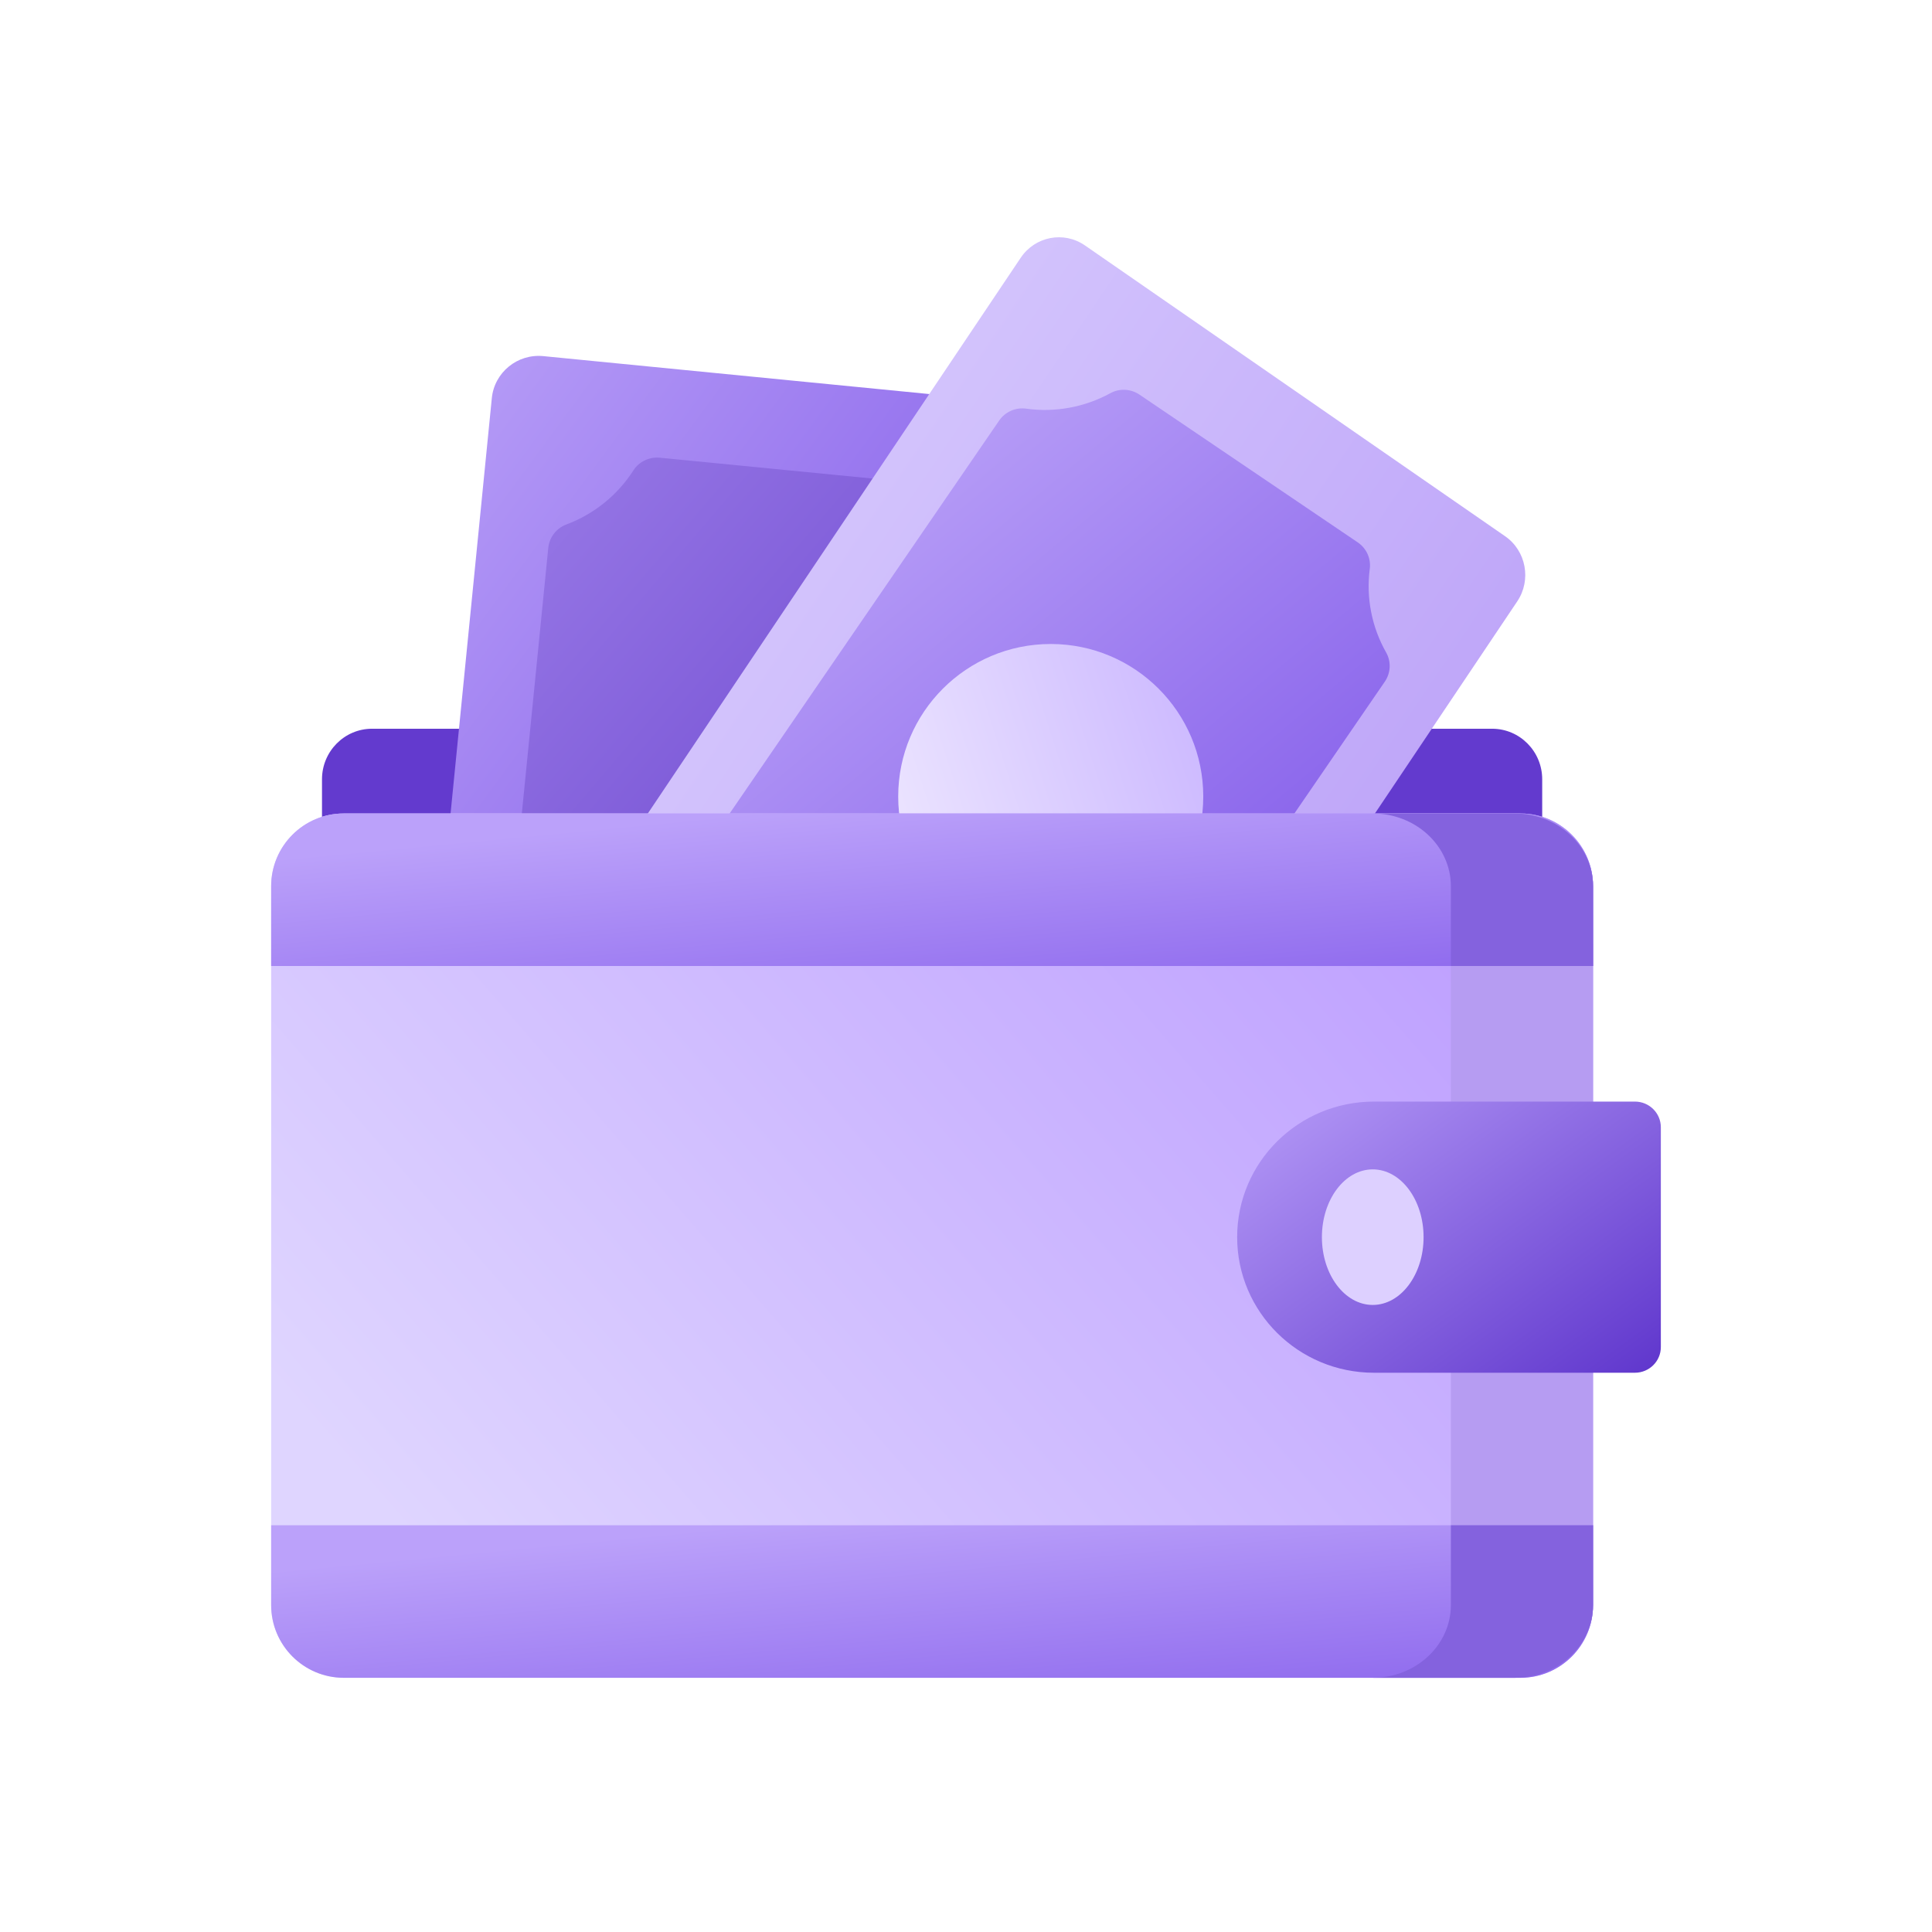
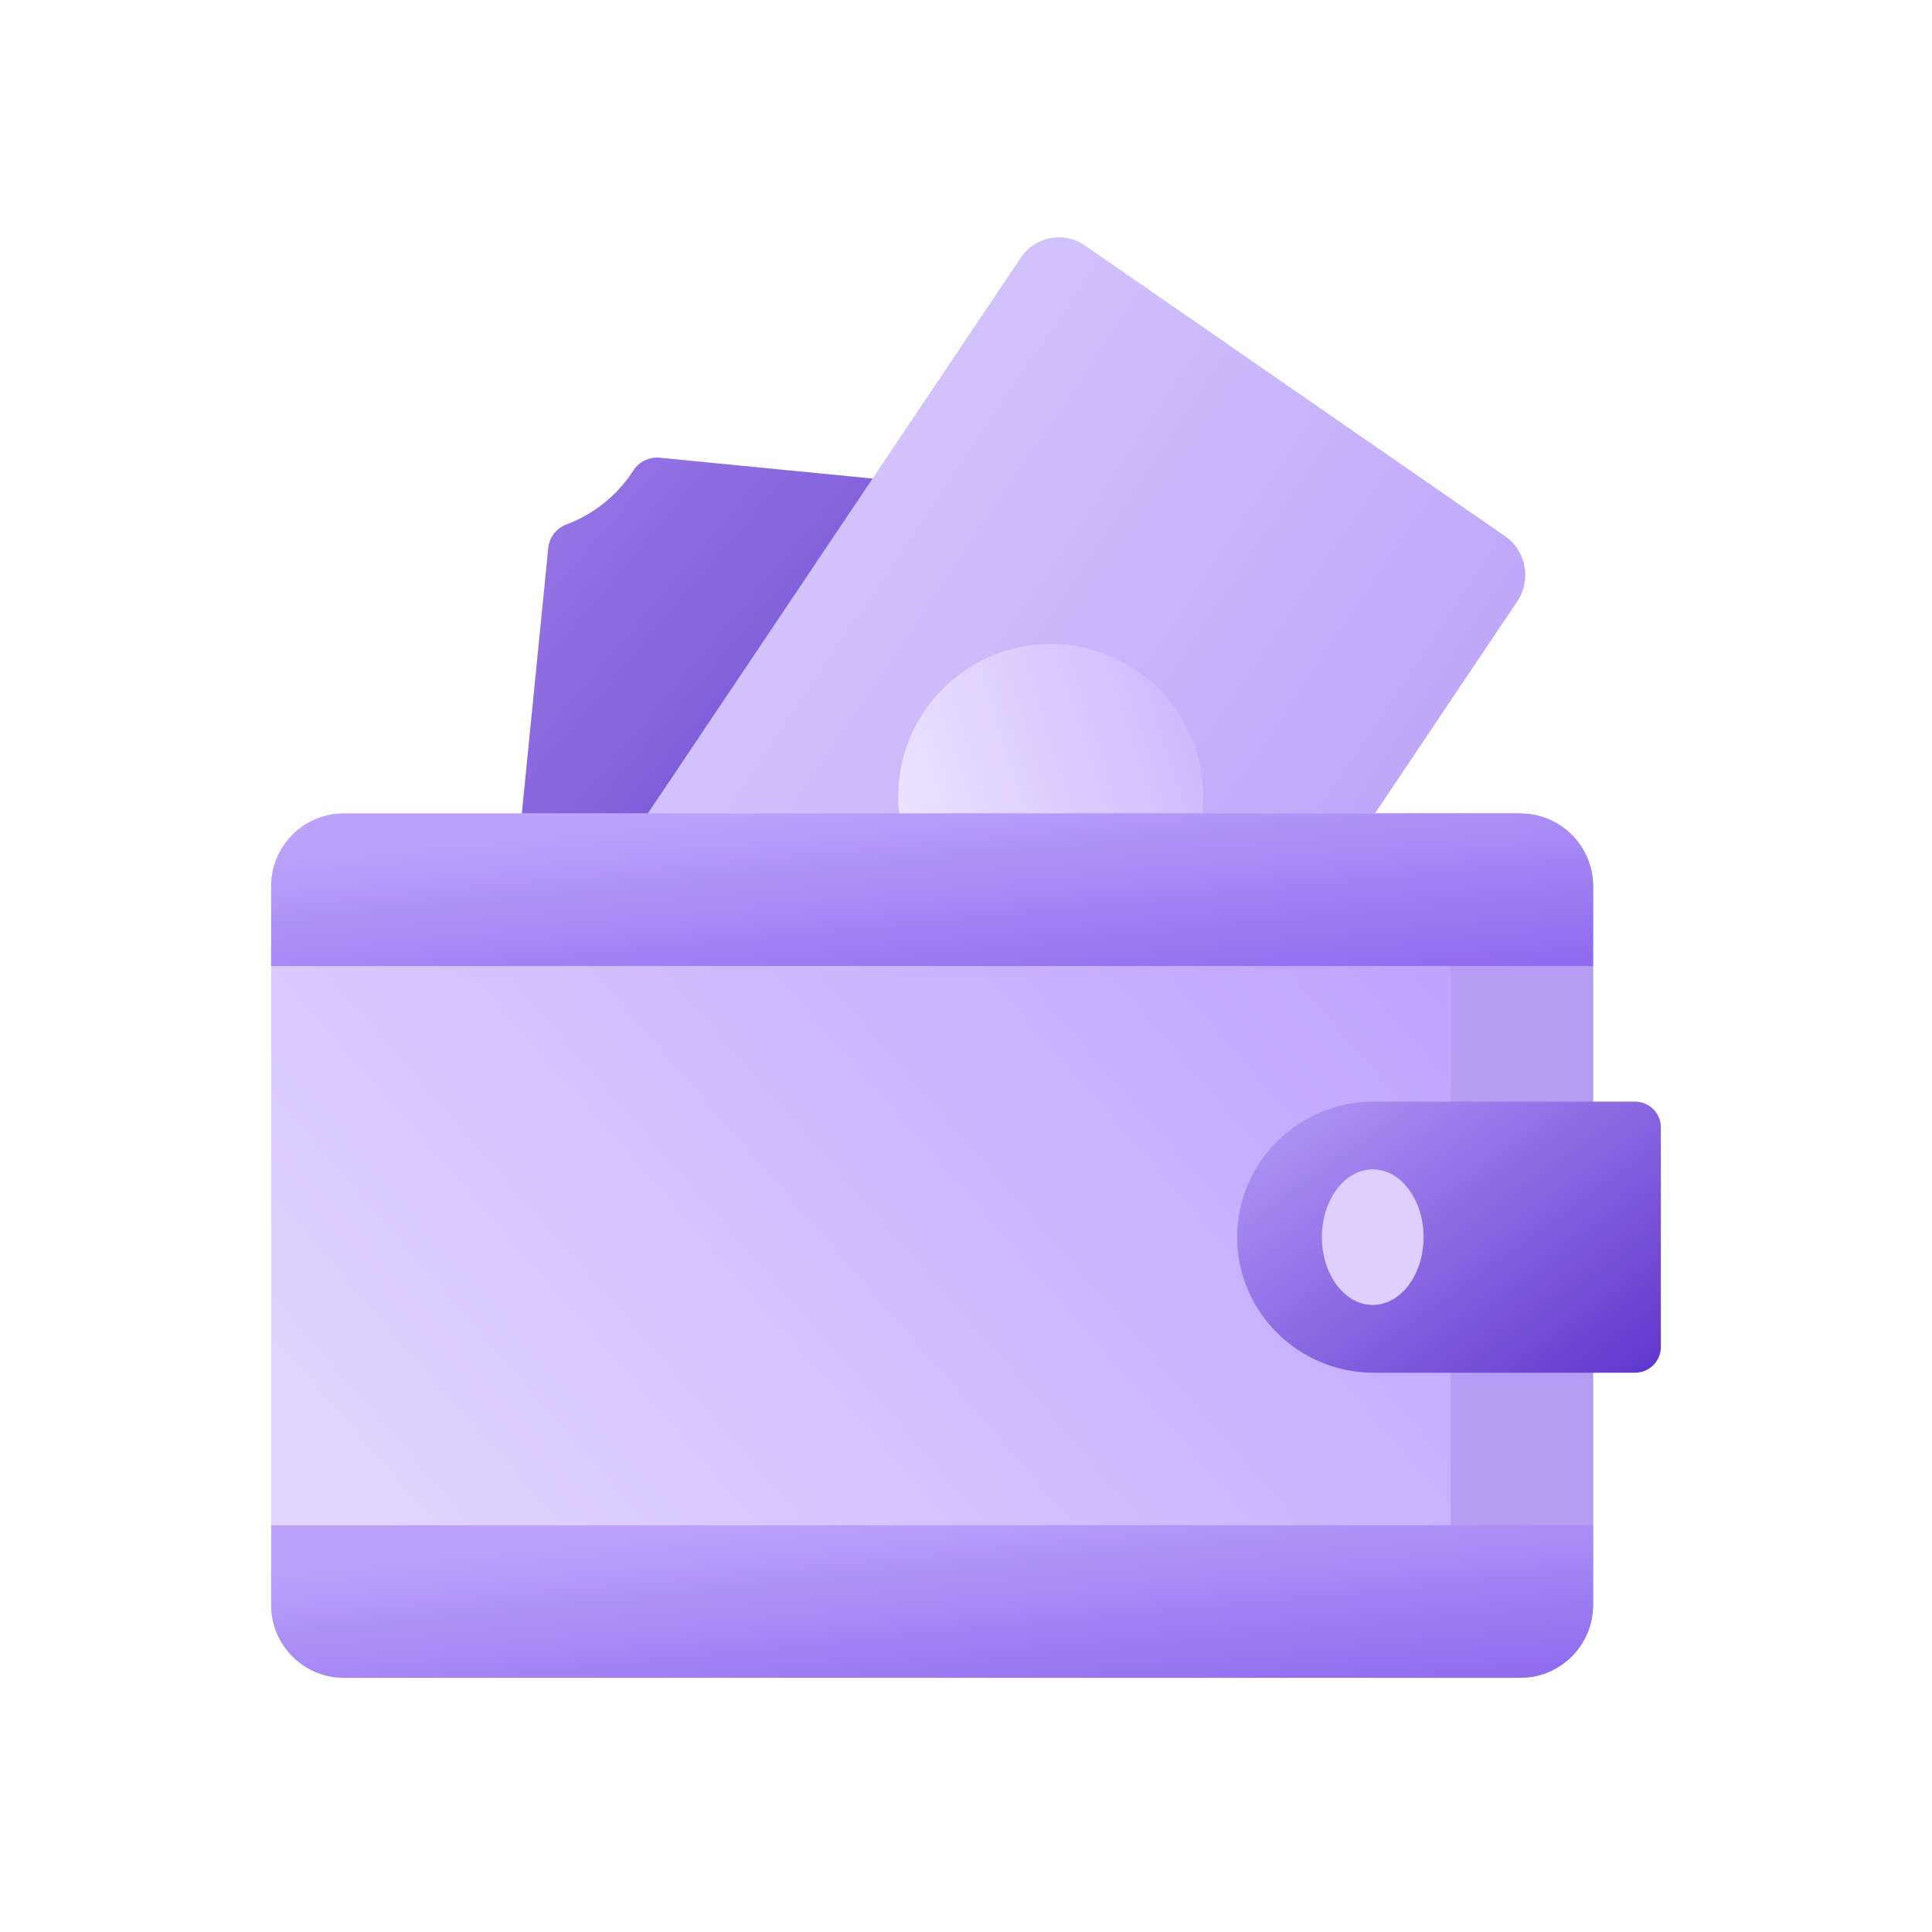
<svg xmlns="http://www.w3.org/2000/svg" fill="none" viewBox="0 0 140 140" height="140" width="140">
-   <path fill="#633ACE" d="M108.126 52.807H26.961C24.958 52.807 23.333 54.448 23.333 56.472V66.316H111.754V56.472C111.754 54.448 110.13 52.807 108.126 52.807Z" />
-   <path fill="url(#paint0_linear_9790_126139)" d="M79.808 33.19L72.431 107.465C72.246 109.331 70.575 110.694 68.699 110.51L31.323 106.837C29.448 106.653 28.077 104.991 28.262 103.125L35.639 28.851C35.824 26.985 37.495 25.622 39.371 25.806L76.747 29.479C78.623 29.663 79.993 31.325 79.808 33.19Z" />
  <path fill="url(#paint1_linear_9790_126139)" d="M39.729 39.709L34.396 93.28C34.32 94.047 34.684 94.794 35.343 95.202C37.159 96.325 38.565 98.01 39.338 99.989C39.616 100.7 40.279 101.191 41.044 101.266L60.247 103.148C61.012 103.223 61.759 102.871 62.172 102.227C63.32 100.437 65.031 99.057 67.034 98.308C67.76 98.036 68.265 97.374 68.341 96.607L73.674 43.036C73.751 42.269 73.387 41.522 72.728 41.114C70.912 39.991 69.505 38.306 68.732 36.327C68.455 35.616 67.791 35.125 67.026 35.05L47.823 33.168C47.059 33.093 46.311 33.445 45.898 34.089C44.751 35.879 43.039 37.259 41.036 38.008C40.31 38.28 39.806 38.942 39.729 39.709Z" />
  <path fill="url(#paint2_linear_9790_126139)" d="M109.945 43.579L68.491 105.356C67.45 106.908 65.367 107.309 63.839 106.251L33.393 85.18C31.865 84.123 31.47 82.007 32.511 80.455L73.965 18.679C75.007 17.127 77.09 16.726 78.618 17.784L109.063 38.855C110.591 39.912 110.986 42.028 109.945 43.579Z" />
-   <path fill="url(#paint3_linear_9790_126139)" d="M72.401 30.478L42.109 74.637C41.676 75.269 41.635 76.092 42.013 76.758C43.055 78.594 43.472 80.727 43.197 82.816C43.098 83.566 43.441 84.307 44.07 84.733L59.88 95.436C60.509 95.863 61.328 95.909 61.996 95.543C63.852 94.525 66.002 94.13 68.103 94.422C68.866 94.528 69.622 94.189 70.055 93.557L100.347 49.398C100.781 48.766 100.822 47.943 100.443 47.277C99.401 45.441 98.984 43.308 99.259 41.219C99.358 40.469 99.015 39.728 98.386 39.302L82.576 28.599C81.947 28.172 81.127 28.126 80.46 28.492C78.604 29.511 76.454 29.905 74.353 29.613C73.59 29.506 72.834 29.845 72.401 30.478Z" />
  <ellipse fill="url(#paint4_linear_9790_126139)" ry="11.053" rx="11.053" cy="57.719" cx="76.14" />
  <path fill="url(#paint5_linear_9790_126139)" d="M110.175 121.579H24.913C22.006 121.579 19.649 119.222 19.649 116.314V64.212C19.649 61.304 22.006 58.947 24.913 58.947H110.175C113.082 58.947 115.439 61.304 115.439 64.212V116.314C115.439 119.222 113.082 121.579 110.175 121.579Z" />
  <path fill="#B69CF2" d="M109.776 58.947H99.474C102.601 58.947 105.137 61.304 105.137 64.212V116.314C105.137 119.222 102.601 121.579 99.474 121.579H109.776C112.903 121.579 115.439 119.222 115.439 116.314V64.212C115.439 61.304 112.903 58.947 109.776 58.947Z" />
  <path fill="url(#paint6_linear_9790_126139)" d="M118.472 79.825H99.563C94.088 79.825 89.649 84.223 89.649 89.649V89.649C89.649 95.075 94.088 99.474 99.563 99.474H118.472C119.51 99.474 120.351 98.64 120.351 97.612V81.687C120.351 80.658 119.51 79.825 118.472 79.825Z" />
  <path fill="url(#paint7_linear_9790_126139)" d="M110.175 58.947H24.913C22.006 58.947 19.649 61.308 19.649 64.221V70H115.439V64.221C115.439 61.308 113.082 58.947 110.175 58.947Z" />
-   <path fill="#8462DE" d="M114.472 61.273C114.268 60.992 114.036 60.731 113.78 60.492C113.777 60.489 113.774 60.487 113.771 60.484C113.517 60.249 113.24 60.035 112.942 59.848C112.866 59.801 112.79 59.755 112.712 59.711C112.596 59.645 112.477 59.585 112.356 59.527C112.277 59.49 112.198 59.454 112.117 59.42C111.403 59.117 110.611 58.947 109.776 58.947H99.474C102.601 58.947 105.136 61.308 105.136 64.221V70H115.439V64.221C115.439 63.311 115.191 62.454 114.755 61.707C114.668 61.558 114.573 61.413 114.472 61.273Z" />
  <path fill="url(#paint8_linear_9790_126139)" d="M24.913 121.579H110.175C113.082 121.579 115.439 119.218 115.439 116.305V110.526H19.649V116.305C19.649 119.218 22.006 121.579 24.913 121.579Z" />
-   <path fill="#8462DE" d="M114.472 119.254C114.268 119.534 114.036 119.795 113.78 120.034C113.777 120.037 113.774 120.039 113.771 120.042C113.517 120.277 113.24 120.491 112.942 120.678C112.866 120.725 112.79 120.771 112.712 120.815C112.596 120.881 112.477 120.941 112.356 120.999C112.277 121.037 112.198 121.072 112.117 121.106C111.403 121.409 110.611 121.579 109.776 121.579H99.474C102.601 121.579 105.136 119.218 105.136 116.305V110.526H115.439V116.305C115.439 117.215 115.191 118.072 114.755 118.819C114.668 118.968 114.573 119.113 114.472 119.254Z" />
  <ellipse fill="#DDD0FF" ry="4.912" rx="3.684" cy="89.649" cx="99.474" />
  <defs>
    <linearGradient gradientUnits="userSpaceOnUse" y2="109.553" x2="70.979" y1="43.11" x1="-19.298" id="paint0_linear_9790_126139">
      <stop stop-color="#D7C6FF" />
      <stop stop-color="#6536E2" offset="1" />
    </linearGradient>
    <linearGradient gradientUnits="userSpaceOnUse" y2="90.824" x2="77.477" y1="24.281" x1="-0.584" id="paint1_linear_9790_126139">
      <stop stop-color="#BBA1FA" />
      <stop stop-color="#562DC2" offset="1" />
    </linearGradient>
    <linearGradient gradientUnits="userSpaceOnUse" y2="145.849" x2="96.181" y1="79.059" x1="-2.886" id="paint2_linear_9790_126139">
      <stop stop-color="#DFD5FF" />
      <stop stop-color="#AC8BF5" offset="1" />
    </linearGradient>
    <linearGradient gradientUnits="userSpaceOnUse" y2="130.805" x2="64.317" y1="51.654" x1="-2.155" id="paint3_linear_9790_126139">
      <stop stop-color="#D7C6FF" />
      <stop stop-color="#6536E2" offset="1" />
    </linearGradient>
    <linearGradient gradientUnits="userSpaceOnUse" y2="63.845" x2="104.971" y1="74.898" x1="70.614" id="paint4_linear_9790_126139">
      <stop stop-color="#EAE2FF" />
      <stop stop-color="#BBA1FF" offset="1" />
    </linearGradient>
    <linearGradient gradientUnits="userSpaceOnUse" y2="77.036" x2="126.626" y1="140.058" x1="54.328" id="paint5_linear_9790_126139">
      <stop stop-color="#DFD5FF" />
      <stop stop-color="#BB9BFF" offset="1" />
    </linearGradient>
    <linearGradient gradientUnits="userSpaceOnUse" y2="132.499" x2="93.901" y1="94.268" x1="66.27" id="paint6_linear_9790_126139">
      <stop stop-color="#BBA1FA" />
      <stop stop-color="#4214BE" offset="1" />
    </linearGradient>
    <linearGradient gradientUnits="userSpaceOnUse" y2="101.437" x2="-50.55" y1="69.269" x1="-53.629" id="paint7_linear_9790_126139">
      <stop stop-color="#BBA1FA" />
      <stop stop-color="#6536E2" offset="1" />
    </linearGradient>
    <linearGradient gradientUnits="userSpaceOnUse" y2="153.016" x2="-50.55" y1="120.849" x1="-53.629" id="paint8_linear_9790_126139">
      <stop stop-color="#BBA1FA" />
      <stop stop-color="#6536E2" offset="1" />
    </linearGradient>
  </defs>
</svg>